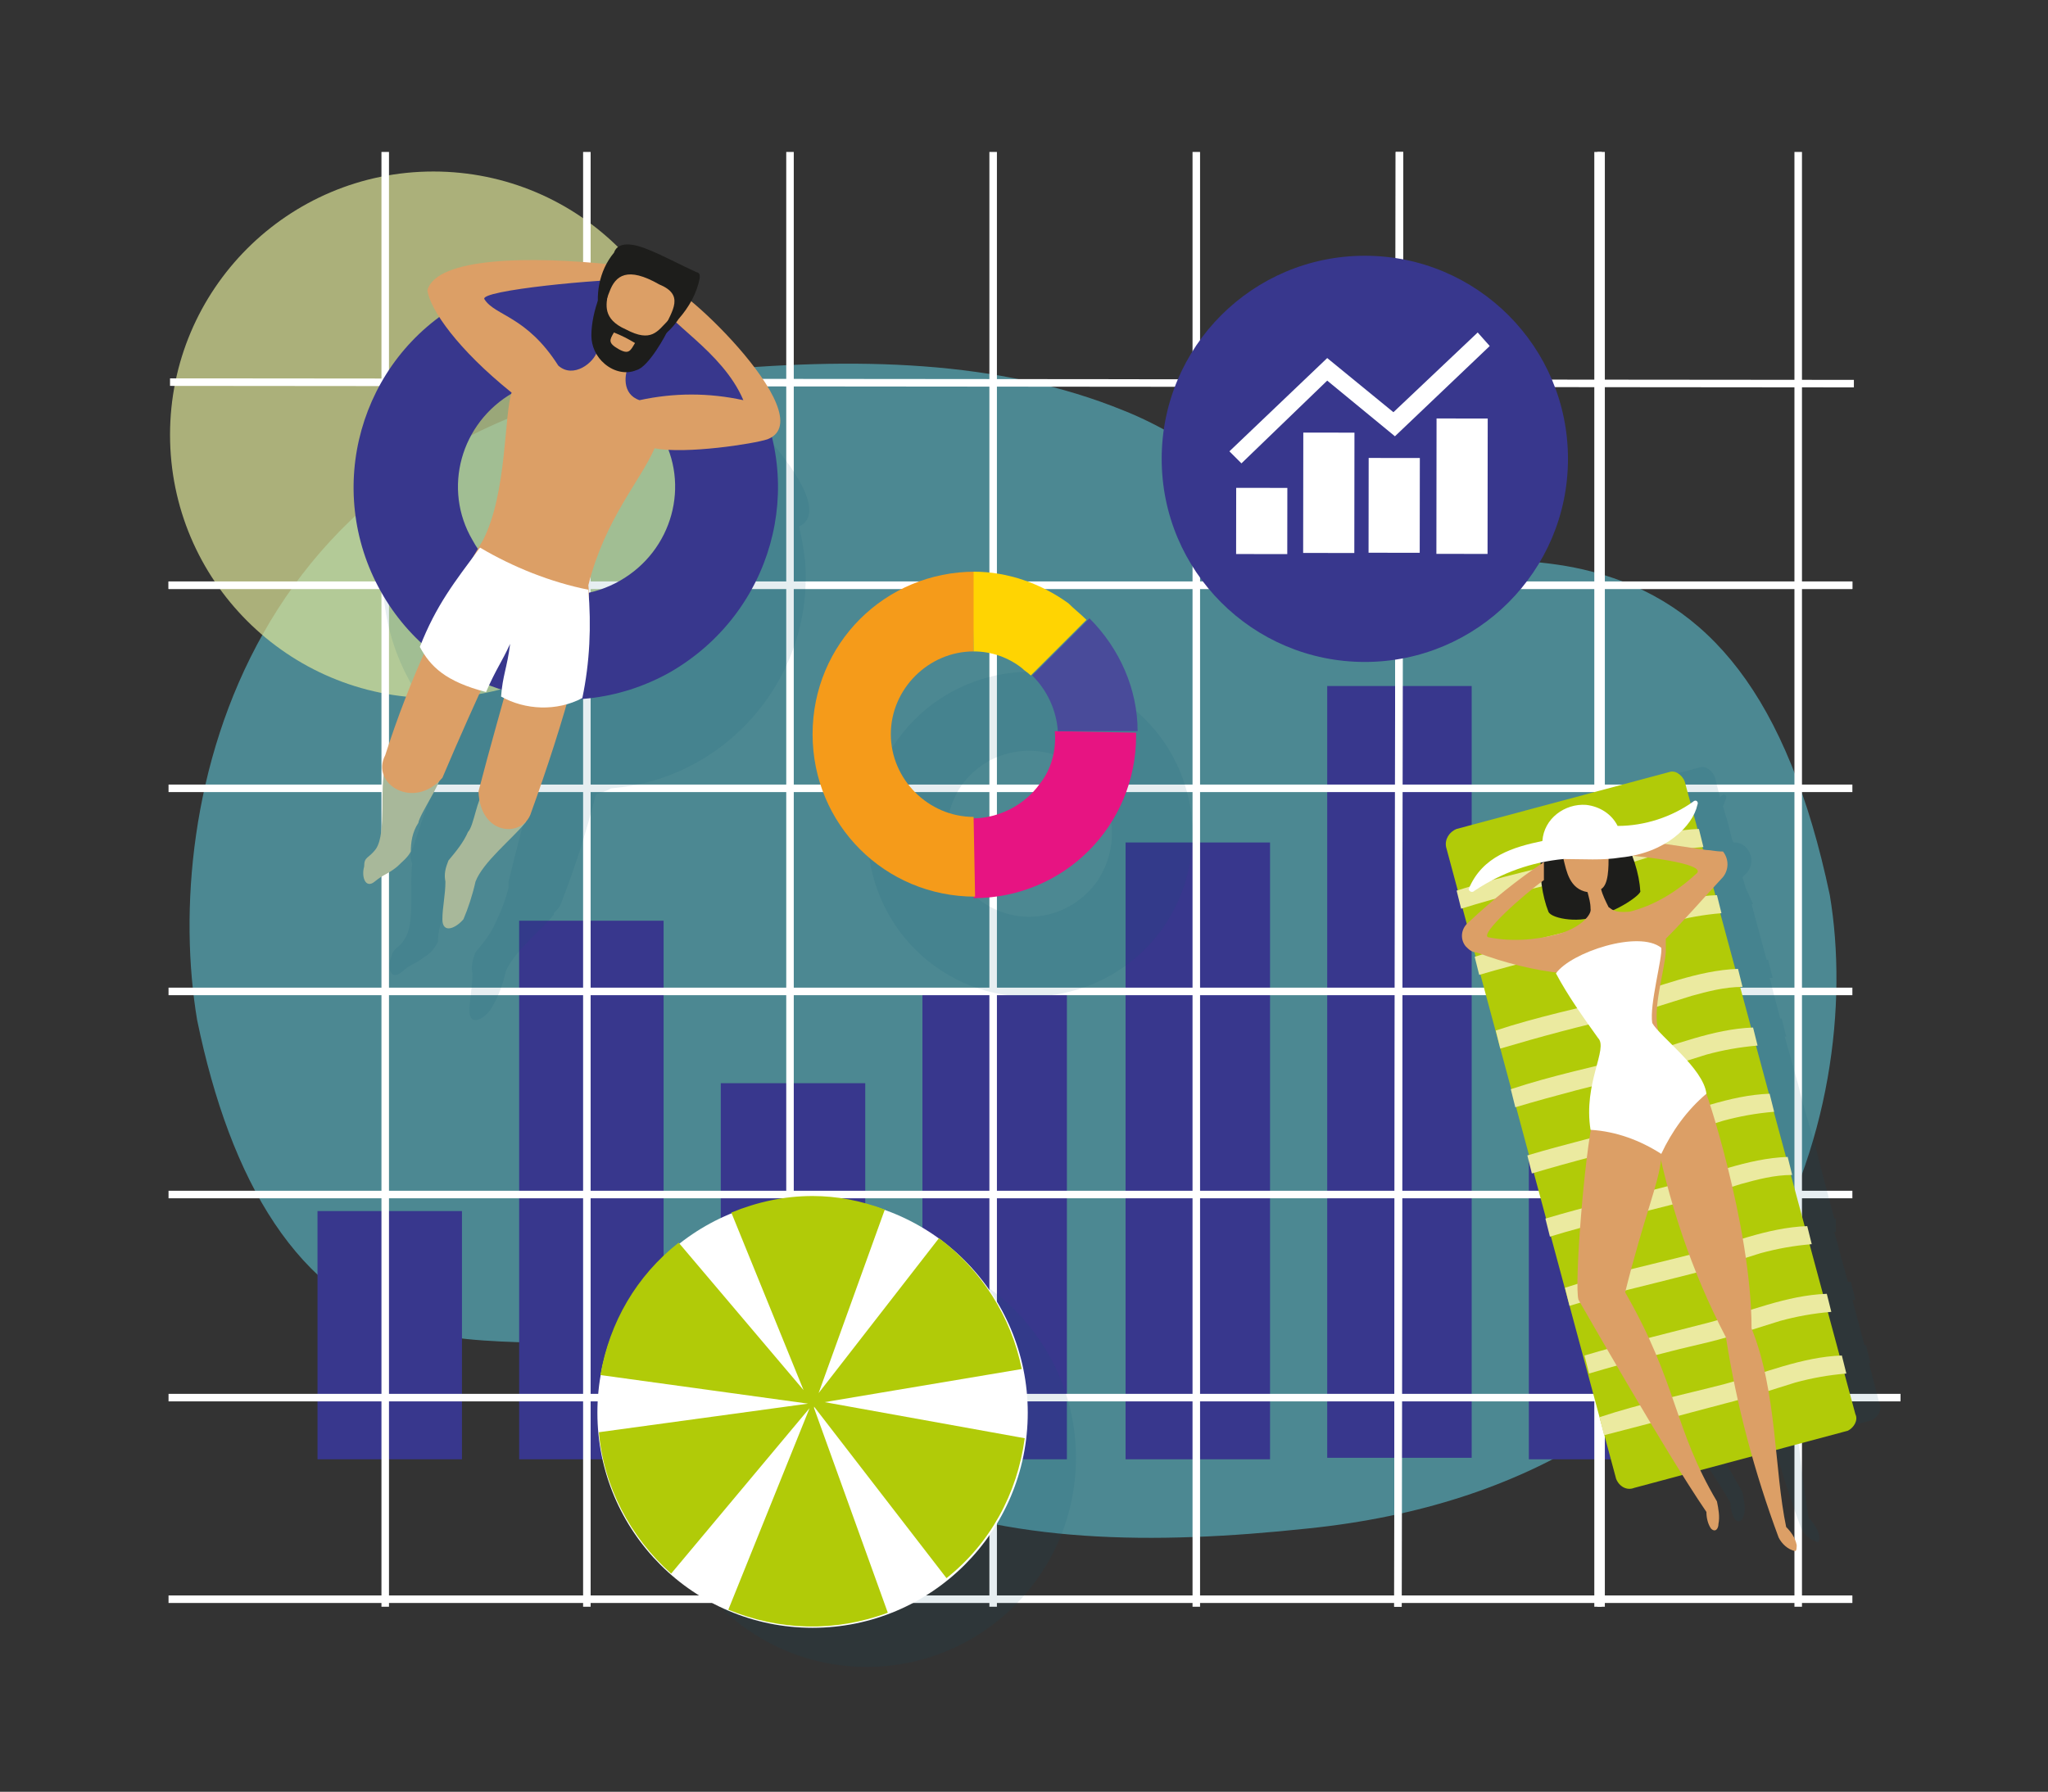
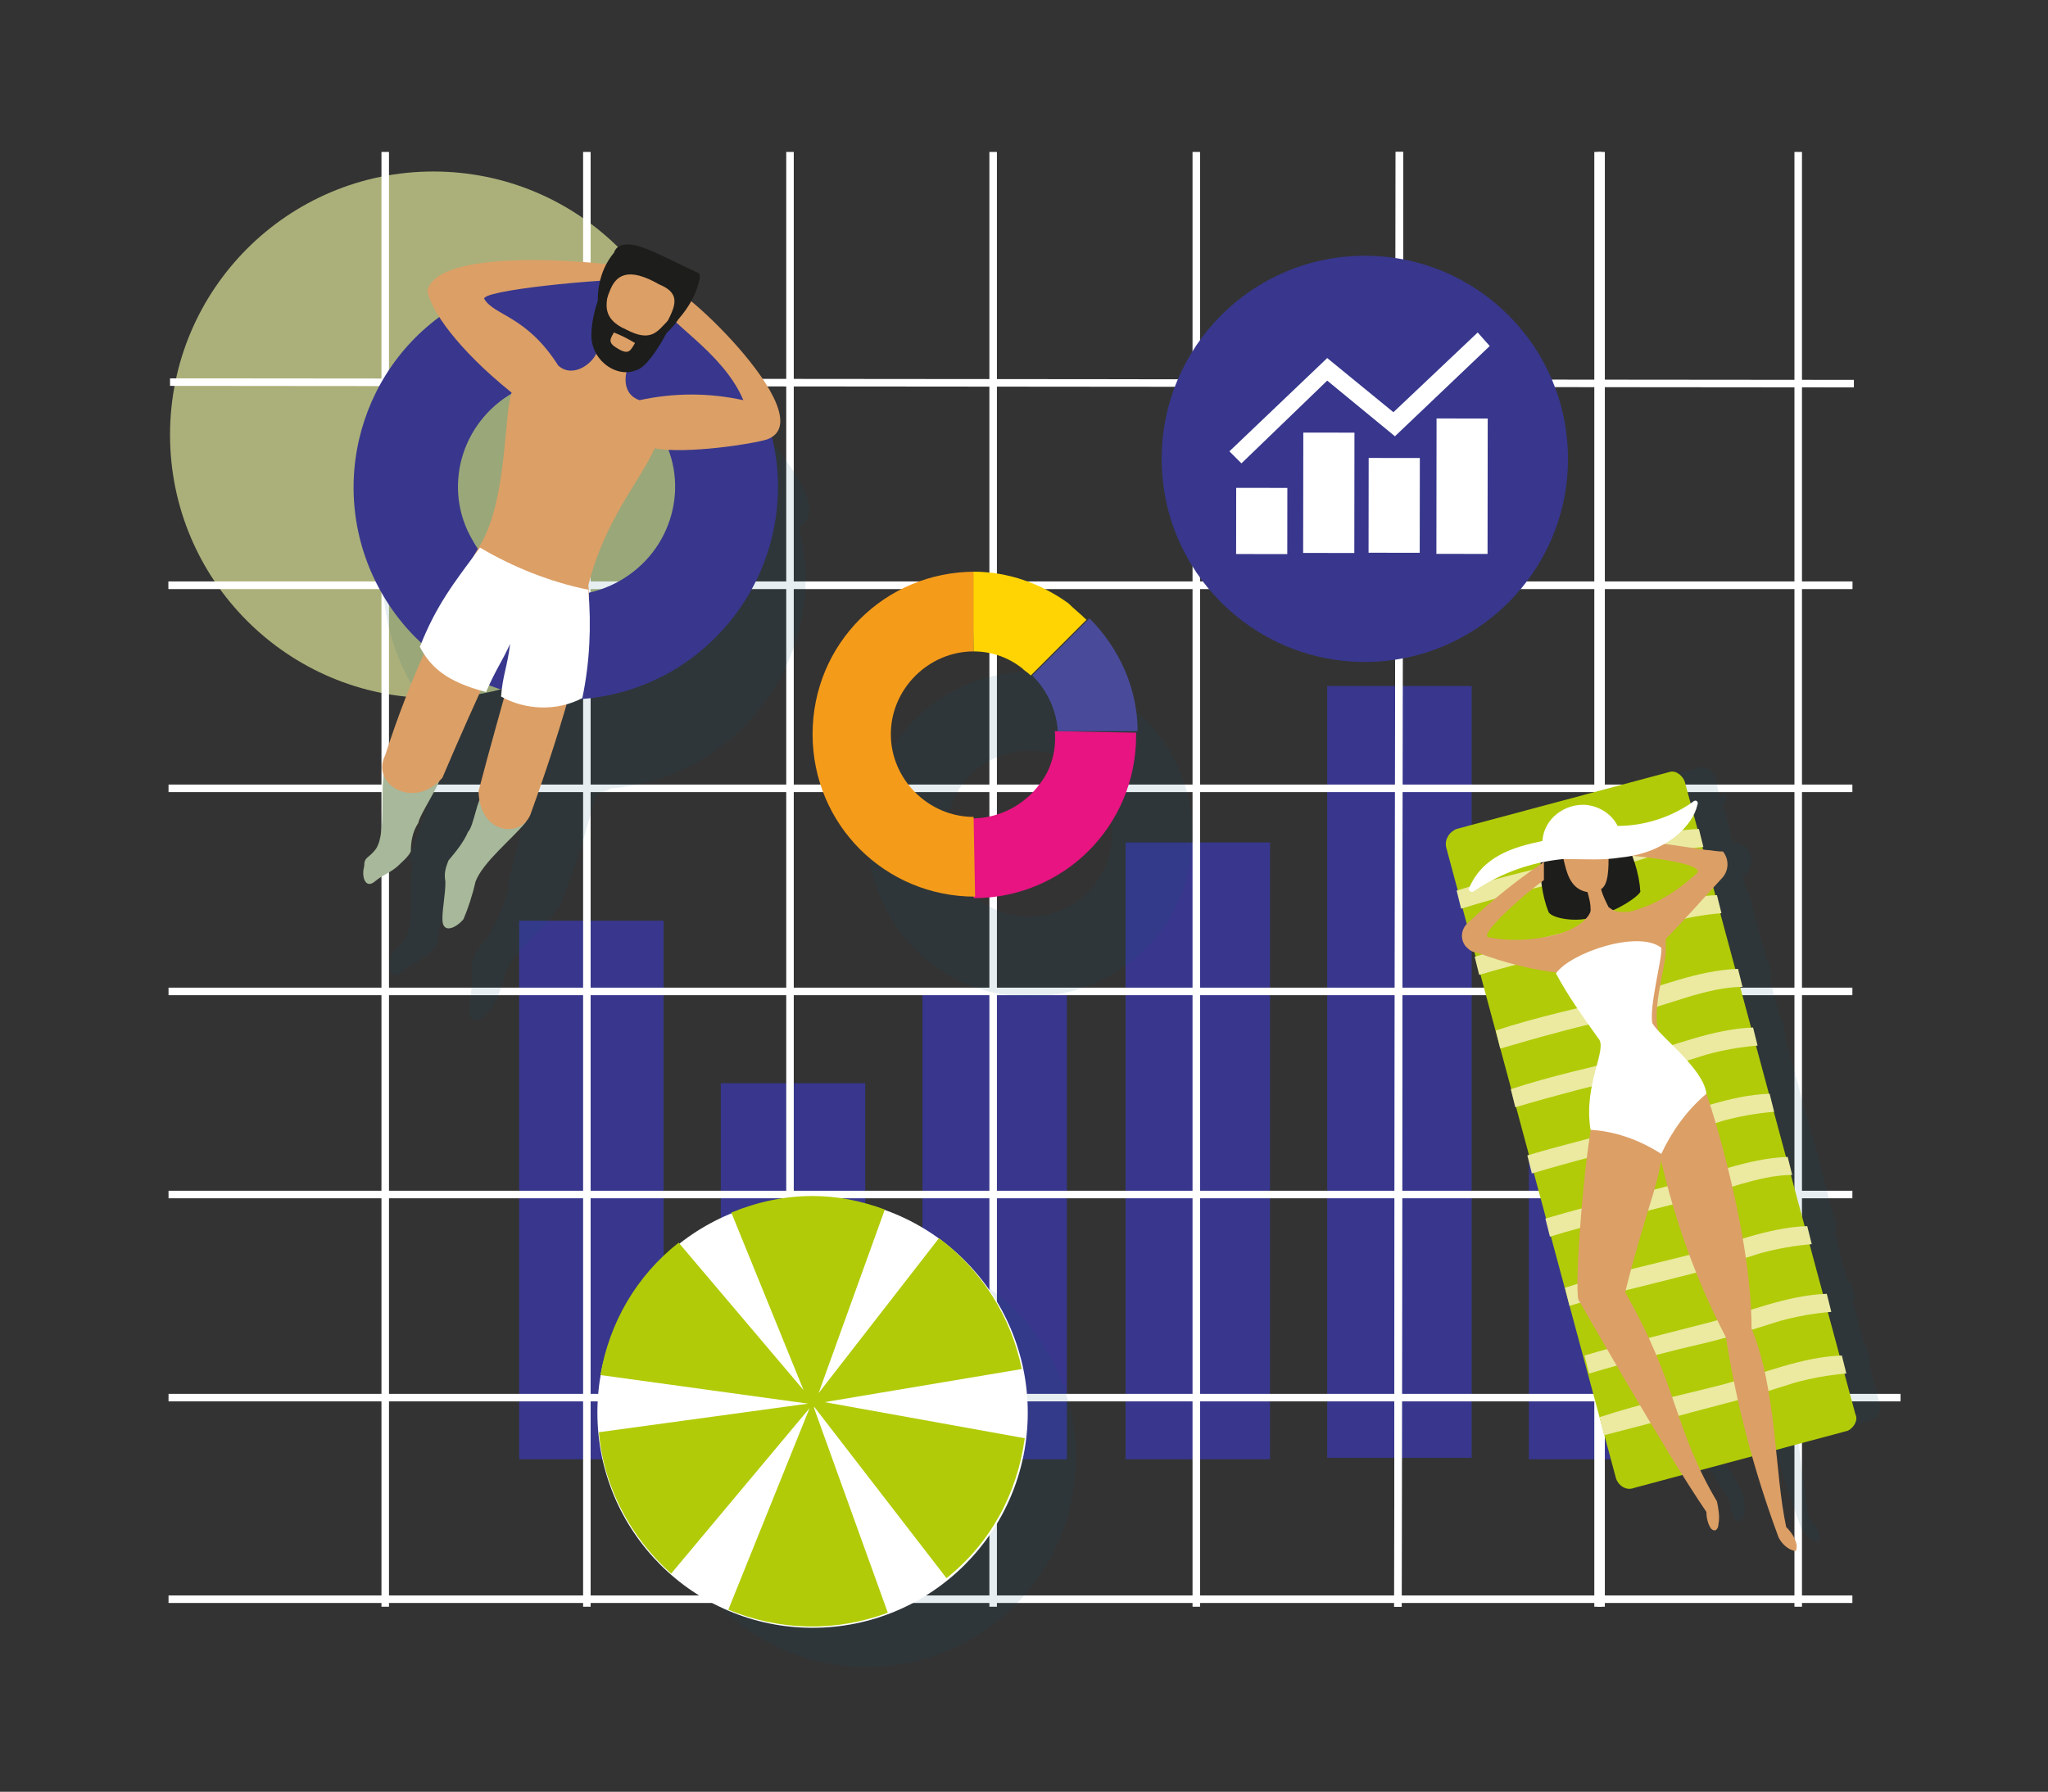
<svg xmlns="http://www.w3.org/2000/svg" version="1.1" id="Layer_1" x="0px" y="0px" viewBox="0 0 136.1 119.1" style="enable-background:new 0 0 136.1 119.1;" xml:space="preserve">
  <rect x="0" y="0" width="136.1" height="119.1" fill="#333333" stroke="none" />
  <style type="text/css">
	.st0{opacity:0.6;}
	.st1{fill:#5DC1D2;}
	.st2{opacity:0.7;fill:#DFE699;enable-background:new    ;}
	.st3{fill:#38378D;}
	.st4{fill:none;stroke:#FFFFFF;stroke-width:0.5;stroke-miterlimit:10;}
	.st5{opacity:0.1;fill:#04526F;enable-background:new    ;}
	.st6{fill:#A8B89A;}
	.st7{fill:#DC9F66;}
	.st8{fill:#FFFFFF;}
	.st9{fill:#1D1D1B;}
	.st10{fill:#B1CB08;}
	.st11{fill:#EBEAA0;}
	.st12{opacity:0.1;}
	.st13{fill:#04526F;}
	.st14{fill:#E71482;}
	.st15{fill:#F59B1A;}
	.st16{fill:#494B9A;}
	.st17{fill:#FFD402;}
</style>
  <g id="Bob_2" class="st0">
-     <path class="st1" d="M121.6,59.5c-2.8-13.3-8.1-19.5-15.8-21.5c-6-1.6-12.2,0.1-17.5-2.6c-3.9-2-8.8-6.2-13.6-8.1   c-8.3-3.4-17.9-3.6-28.2-2.6c-30.4,3.2-35.8,28.8-33.4,43.1c2.2,10.7,6.7,18.5,14.5,20.6c6,1.6,12.2-0.1,17.5,2.6   c3.9,2,8.8,6.2,13.6,8.1c8.3,3.5,17.9,3.6,28.2,2.5C117.2,98.5,124,73.8,121.6,59.5z" />
-   </g>
+     </g>
  <circle class="st2" cx="28.8" cy="28.9" r="17.5" />
-   <rect x="21.1" y="80.5" class="st3" width="9.6" height="16.5" />
  <rect x="34.5" y="61.2" class="st3" width="9.6" height="35.8" />
  <rect x="47.9" y="72" class="st3" width="9.6" height="25" />
  <rect x="61.3" y="65.9" class="st3" width="9.6" height="31.1" />
  <rect x="74.8" y="56" class="st3" width="9.6" height="41" />
  <rect x="88.2" y="45.6" class="st3" width="9.6" height="51.3" />
  <rect x="101.6" y="72" class="st3" width="9.6" height="25" />
  <line class="st4" x1="11.2" y1="38.9" x2="123.1" y2="38.9" />
  <line class="st4" x1="11.2" y1="52.4" x2="123.1" y2="52.4" />
  <line class="st4" x1="11.2" y1="38.9" x2="123.1" y2="38.9" />
  <line class="st4" x1="11.3" y1="25.4" x2="123.2" y2="25.5" />
  <line class="st4" x1="11.2" y1="65.9" x2="123.1" y2="65.9" />
  <line class="st4" x1="11.2" y1="79.4" x2="123.1" y2="79.4" />
  <line class="st4" x1="11.2" y1="92.9" x2="126.3" y2="92.9" />
  <line class="st4" x1="11.2" y1="106.3" x2="123.1" y2="106.3" />
  <line class="st4" x1="25.6" y1="106.8" x2="25.6" y2="10.1" />
  <line class="st4" x1="39" y1="106.8" x2="39" y2="10.1" />
  <line class="st4" x1="52.5" y1="106.8" x2="52.5" y2="10.1" />
  <line class="st4" x1="66" y1="106.8" x2="66" y2="10.1" />
  <line class="st4" x1="79.5" y1="106.8" x2="79.5" y2="10.1" />
  <line class="st4" x1="92.9" y1="106.8" x2="93" y2="10.1" />
  <line class="st4" x1="106.4" y1="106.8" x2="106.4" y2="10.1" />
  <line class="st4" x1="92.9" y1="106.8" x2="93" y2="10.1" />
  <line class="st4" x1="106.2" y1="106.8" x2="106.2" y2="10.1" />
  <line class="st4" x1="119.5" y1="106.8" x2="119.5" y2="10.1" />
  <path class="st5" d="M47.9,26c0.3-0.4,0.5-0.9,0.5-1.5c0-0.1,0-0.1,0-0.2c0-0.1-0.1-0.2-0.2-0.2c-1.1-0.4-2.1-1-3.2-1.5  c-0.7-0.3-2-0.7-2.3,0.2c-0.2,0.2-0.3,0.5-0.5,0.8c-5.4-0.5-11.3-0.3-11.8,1.7c0.1,0.6,0.4,1.3,0.8,1.8c-6.3,4.6-7.6,13.4-3,19.7  c0.5,0.7,1.1,1.3,1.7,1.9l-0.2,0.5c0.1,0.1,0.2,0.3,0.3,0.4c-1,2.2-1.8,4.4-2.5,6.6c-0.2,0.4-0.3,0.8-0.1,1.2c-0.2,1.4,0.2,4-0.5,5  c-0.4,0.7-0.7,0.5-0.9,1.2c-0.3,0.8,0,1.6,0.7,1s0.9-0.5,1.5-1c0.4-0.2,0.7-0.6,0.9-1c0-0.7,0.2-1.4,0.5-1.9c0.1-0.5,1.1-2,1.4-2.8  c0.1-0.1,0.1-0.1,0.2-0.2c0.8-1.9,1.7-3.9,2.5-5.7l0.4,0.1c0.1-0.2,0.2-0.4,0.3-0.6l0.8,0.3c0,0.2,0,0.3,0,0.5l0.2,0.1  c-0.5,1.9-1.1,4.1-1.6,6.2c0,0.2,0,0.3,0,0.4c-0.2,0.8-0.5,1.6-0.9,2.4c-0.3,0.7-0.8,1.3-1.3,1.9c-0.2,0.5-0.3,1-0.2,1.4  c0,0.9-0.2,1.7-0.2,2.5c0,1,0.9,0.6,1.4-0.1c0.5-0.8,0.8-1.6,1-2.5c0.5-1.3,2.4-2.8,3.2-3.8c0,0,0-0.1,0-0.1  c0.2-0.2,0.4-0.4,0.5-0.7c0.9-2.3,1.7-4.8,2.3-7.2c0.3-0.1,0.7-0.2,1-0.4l0,0c7.7-0.6,13.5-7.4,12.9-15.1c-0.1-0.8-0.2-1.5-0.4-2.3  C55.6,33.8,50.6,28.3,47.9,26z M33.3,42c-1.9-3.4-0.8-7.7,2.6-9.7C35.4,34,35.6,39,34,42c-0.1,0.2-0.3,0.4-0.4,0.6  C33.5,42.4,33.4,42.2,33.3,42z M43,44.8c-0.6,0.3-1.3,0.6-1.9,0.7c0-0.2,0-0.4,0-0.5c1.1-4.4,3.5-6.9,4.4-9.1c0.2,0,0.5,0.1,0.7,0.1  C47.5,39.2,46.1,43,43,44.8z" />
  <path class="st3" d="M49.9,25.5c-3.8-6.8-12.4-9.2-19.2-5.4s-9.2,12.4-5.4,19.2s12.4,9.2,19.2,5.4c0,0,0,0,0,0  C51.3,40.8,53.7,32.3,49.9,25.5z M31.4,35.9c-2-3.4-0.8-7.8,2.7-9.8c3.4-2,7.8-0.8,9.8,2.7c2,3.4,0.8,7.8-2.7,9.8c0,0,0,0,0,0  C37.7,40.6,33.3,39.4,31.4,35.9C31.4,35.9,31.4,35.9,31.4,35.9L31.4,35.9z" />
  <path class="st6" d="M31.6,58.6c0.5-1.3,2.4-2.8,3.3-3.9c0.2-0.2-0.1-0.2-0.3-0.3c-0.4-0.3-2.4-1.9-2.4-1.8  c-0.5,0.4-0.7,2.3-1.1,2.7c-0.3,0.7-0.8,1.3-1.3,1.9c-0.2,0.5-0.3,0.9-0.2,1.4c0,0.9-0.2,1.7-0.2,2.5c0,1,0.9,0.6,1.4,0  C31.1,60.4,31.4,59.5,31.6,58.6z" />
  <path class="st6" d="M25,56.4c0.7-1.1,0.2-4.1,0.6-5.4c0.1-0.3,0.3,0,0.4,0c0.5,0.1,3.3,0.4,3.3,0.5c0,0.6-1.4,2.6-1.5,3.2  c-0.4,0.6-0.5,1.3-0.5,1.9c-0.2,0.4-0.6,0.7-0.9,1c-0.6,0.5-0.9,0.5-1.5,1c-0.6,0.5-0.9-0.3-0.7-1C24.2,56.9,24.5,57.1,25,56.4z" />
  <path class="st7" d="M25.6,50.2c-1,1.9,1.9,3.7,3.8,1.5c2.2-5.2,5-11.2,5.6-11.8l0,0c-0.1-0.3,0-0.2,0.1-0.3c0.2,0.9-1.8,7.2-3.3,13  c0.1,3,3,3.1,3.5,1.4c2.1-5.8,4.1-12.6,3.8-15.1c1.1-4.4,3.5-7,4.4-9.1c2.1,0.4,6.6-0.3,7.5-0.6c3.9-1.5-6.8-11.4-6.8-10.1  c0,0.2-0.5,0.8-0.5,0.8c0.5,1.5,4.3,3.4,5.7,6.7c-2.3-0.5-4.6-0.5-6.9,0c-1.2-0.4-1-1.8-0.7-2.3c-0.8,0-1.6-0.4-2.1-1  c-0.2,0.8-1.6,1.9-2.6,1C35,21,32.9,21,32.2,19.9c-0.5-0.6,8.1-1.4,9.8-1.3c0.1-0.1-1.2-1.1-1.2-1C35.2,17,29,17.1,28.4,19.3  c0.2,1.3,2,3.9,5.6,6.8c-0.5,1.4-0.3,6.7-1.9,9.8C29.4,40.4,27.2,45.2,25.6,50.2z" />
  <path class="st8" d="M31.9,36.4c2.2,1.3,4.7,2.3,7.2,2.8c0.2,2.4,0.1,4.8-0.4,7.2c-1.7,0.9-3.8,0.8-5.4-0.1c0.1-1.4,0.4-1.9,0.6-3.5  c-0.6,1.3-0.9,1.6-1.6,3.2c-2.7-0.7-3.7-1.7-4.4-3C29,40.2,30.2,38.7,31.9,36.4z" />
  <path class="st9" d="M45.1,21.2c0.7-0.8,1.2-1.7,1.4-2.7c0-0.1,0-0.1,0-0.2c0-0.1-0.1-0.2-0.2-0.2c-1.1-0.5-2.2-1.1-3.2-1.5  c-0.7-0.3-2-0.7-2.3,0.2c-1,1.2-1.3,2.9-0.9,4.4c0.4,1.1,1.3,2.2,2.6,1.9C43.6,22.8,44.5,22.1,45.1,21.2z" />
  <path class="st7" d="M44.1,21.9c0.6-1.3,1.4-2.3-0.3-3c-2.1-1.2-2.9-0.6-3.3,0.5c-0.1,0.2-1.1,3.1-0.8,3.6l0.1,0.1  c0.8,1.1,2.6,0.9,3.5,0C43.4,23.2,44.1,22,44.1,21.9z" />
  <path class="st9" d="M44.4,21.9c0.1-0.2,0.2-0.7,0-0.6c-0.7,0.7-1.1,1.5-2.8,0.6c-1.6-0.7-1.3-1.7-1.2-2.4c0-0.1-0.6,0.2-0.6,0.3  c-0.3,0.8-0.5,1.7-0.5,2.5c0,0.7,0.3,1.4,0.9,1.9c0.6,0.5,1.4,0.7,2.1,0.4C43.1,24.4,44.3,22.2,44.4,21.9z M42.2,22.8  c-0.3,0.5-0.4,0.8-1.1,0.4s-0.6-0.6-0.3-1.1C41.3,22.3,41.7,22.5,42.2,22.8z" />
  <path class="st5" d="M115.3,56h-0.1l-0.1-0.2l0,0l-0.3-1.2l0,0l-0.3-1c0.1-0.2,0.1-0.3,0.2-0.5c0.1-0.2-0.1-0.4-0.3-0.2l-0.1,0.1  l-0.3-1.2c-0.1-0.5-0.6-0.9-1-0.8l-14.2,3.8c-0.5,0.2-0.8,0.7-0.7,1.2l0.7,2.6h-0.1l0.3,1.2H99l0.3,0.9l-0.1,0.1  c-0.5,0.4-0.6,1.1-0.2,1.6c0.2,0.2,0.4,0.4,0.7,0.4l0.2,0.1v0.1h-0.1l0.3,1.2h0.1l2,7.5l0,0l0.3,1.2l0,0l0.9,3.2c0,0-0.1,0-0.1,0.1  l0.3,1.2h0.1l0.8,3h-0.1l0.3,1.2h0.1l0.9,3.4h-0.1l0.3,1.2h0.1l2,7.4l0,0l0.3,1.2l0,0l0.8,2.9c0.2,0.5,0.7,0.8,1.2,0.7l3.2-0.9  c0.6,0.9,1.1,1.7,1.5,2.4c0,0.4,0.1,0.8,0.3,1.1c0.3,0.3,0.5,0,0.6-0.3c0.1-0.5,0-1-0.1-1.5c-0.4-0.7-0.8-1.4-1.1-2l3.3-0.9  c0.4,1.6,1,3.4,1.7,5.3l0,0l0,0c0.2,0.4,0.6,0.8,1.1,0.9c0.1,0,0.1-0.3,0.1-0.4c-0.1-0.5-0.4-0.9-0.7-1.2c-0.3-1.7-0.5-3.5-0.7-5.2  l4.9-1.3c0.4-0.2,0.7-0.7,0.5-1.1l-0.7-2.7h0.1l-0.3-1.2h-0.1l-0.8-3h0.2l-0.3-1.2h-0.2l-0.9-3.3h0.1L122,81h-0.1l-0.9-3.4l0,0  l-0.3-1.2l0,0l-0.9-3.1l0,0l-0.3-1.2l0,0l-0.9-3.2h0.1l-0.3-1.2h-0.1l-0.7-2.7h0.2l-0.3-1.2h-0.1l-1-3.7h0.1L116,59H116l-0.2-0.7  l0.3-0.3c0.4-0.5,0.4-1.2-0.1-1.7C115.8,56.1,115.5,56,115.3,56z" />
  <path class="st10" d="M107.4,98.3c0.2,0.5,0.7,0.8,1.2,0.6l14.2-3.8c0.4-0.2,0.7-0.7,0.5-1.1l-11.3-41.9c-0.1-0.5-0.6-0.9-1-0.8  l-14.2,3.8c-0.5,0.2-0.8,0.7-0.7,1.2L107.4,98.3z" />
  <path class="st11" d="M97.1,60.4l-0.3-1.2c2.8-0.9,5.6-1.5,8.3-2.2c2.6-0.7,5.1-1.8,7.8-1.9l0.3,1.2c-1.2,0.1-2.3,0.3-3.4,0.6  c-1.6,0.5-3.1,1-4.7,1.4C102.4,58.9,99.7,59.6,97.1,60.4z" />
  <path class="st11" d="M98.3,64.8L98,63.6c2.7-0.9,5.6-1.5,8.3-2.2c2.6-0.7,5.1-1.8,7.8-1.9l0.3,1.2c-1.2,0.1-2.3,0.3-3.4,0.6  c-1.6,0.5-3.1,1-4.7,1.4C103.7,63.4,101,64,98.3,64.8z" />
  <path class="st11" d="M99.7,69.7l-0.3-1.2c2.7-0.9,5.6-1.5,8.3-2.2c2.6-0.7,5.1-1.8,7.8-1.9l0.3,1.2c-1.2,0-2.3,0.3-3.4,0.6  c-1.6,0.5-3.1,1-4.7,1.4C105,68.2,102.4,68.9,99.7,69.7z" />
  <path class="st11" d="M100.7,73.6l-0.3-1.2c2.7-0.9,5.6-1.5,8.3-2.2c2.6-0.7,5.1-1.8,7.8-1.9l0.3,1.2c-1.2,0.1-2.3,0.3-3.4,0.6  c-1.6,0.5-3.1,1-4.7,1.4C106.1,72.1,103.4,72.8,100.7,73.6z" />
  <path class="st11" d="M101.8,78l-0.3-1.2c2.7-0.8,5.6-1.5,8.3-2.2c2.6-0.7,5.1-1.8,7.8-1.9l0.3,1.2c-1.2,0.1-2.3,0.3-3.4,0.6  c-1.6,0.5-3.1,1-4.7,1.4C107.2,76.5,104.5,77.2,101.8,78z" />
  <path class="st11" d="M103,82.2l-0.3-1.2c2.7-0.8,5.6-1.5,8.3-2.2c2.6-0.7,5.1-1.8,7.8-1.9l0.3,1.2c-1.2,0-2.3,0.3-3.4,0.6  c-1.6,0.5-3.1,1-4.7,1.4C108.3,80.8,105.6,81.4,103,82.2z" />
  <path class="st11" d="M104.3,86.8l-0.3-1.2c2.7-0.9,5.6-1.5,8.3-2.2c2.6-0.7,5.1-1.8,7.8-1.9l0.3,1.2c-1.2,0.1-2.3,0.3-3.4,0.6  c-1.6,0.5-3.1,1-4.7,1.4C109.6,85.4,106.9,86,104.3,86.8z" />
  <path class="st11" d="M105.6,91.3l-0.3-1.2c2.7-0.8,5.6-1.5,8.3-2.2c2.6-0.7,5.1-1.8,7.8-1.9l0.3,1.2c-1.2,0.1-2.3,0.3-3.4,0.6  c-1.6,0.5-3.1,1-4.7,1.4C111,89.8,108.3,90.5,105.6,91.3z" />
  <path class="st11" d="M106.6,95.4l-0.3-1.2c2.7-0.9,5.6-1.5,8.3-2.2c2.6-0.7,5.1-1.8,7.8-1.9l0.3,1.2c-1.2,0.1-2.3,0.3-3.4,0.6  c-1.6,0.5-3.1,1-4.7,1.4C112,94,109.3,94.7,106.6,95.4z" />
  <path class="st7" d="M113.3,72.5c-0.7-1.7-3.7-0.2-3.4,2.3c0.9,4.9,2.5,9.7,4.8,14.1c0.7,4.5,1.9,9,3.5,13.3c0,0,0,0,0,0l0,0  c0.2,0.4,0.6,0.8,1.1,0.9c0.1,0,0.1-0.3,0.1-0.4c-0.1-0.5-0.4-0.9-0.7-1.2c-0.8-3.8-0.6-9-2.3-13.2  C116.4,81.4,113.2,71.9,113.3,72.5z" />
  <path class="st7" d="M104.9,86.4c0.3,0.5,5.7,10,8.5,14.1c0,0.4,0.1,0.8,0.3,1.1c0.3,0.3,0.5,0,0.5-0.3c0.1-0.5,0-1-0.1-1.5  c-2.9-4.9-2.6-7.8-6.1-13.9c1.3-5.2,2.2-7.1,2.4-8.9c-0.5-2.2-4.3-3.5-4.5-2.8C105.3,76.6,104.6,85.5,104.9,86.4z" />
  <path class="st9" d="M104.6,53.7c-2.7,0.8-2.5,4.9-1.7,6.9l0,0c0.2,0.5,2.3,0.8,3.3,0.2c1.1-0.1,3-1.4,2.8-1.6  C108.9,57.1,107.2,53,104.6,53.7z" />
  <path class="st7" d="M113.4,56.5l-6.8-1c-0.1-0.3-0.5-0.5-0.8-0.4c-0.1,0-0.2,0.1-0.2,0.2c-0.3,0.8-0.9,1.4-1.7,1.8  c0.2,0.8,0.4,2,1.6,2.2c0.1,0.4,0.2,0.7,0.2,1.1c0.1,0.4-0.7,1.3-2.2,1.7c-1.5,0.4-3.1,0.5-4.6,0.2c-0.6-0.2,2.3-2.8,3.7-3.8v-1.2  c-1.8,1.2-3.4,2.5-5,4c-0.5,0.4-0.6,1.1-0.2,1.6c0.2,0.2,0.4,0.4,0.7,0.4c1.9,0.7,3.8,1.2,5.8,1.4c0.4,0.6,2.9,4.3,2.8,4.7  c-0.2,0.6,3.5-0.9,3.5-0.9c-0.4-1.4,0.4-3.9,0.5-5.2l0,0c0-0.3,0-0.6,0-0.9c1.3-1.3,2.5-2.7,3.8-4.1c0.4-0.5,0.4-1.2,0-1.7  C114,56.6,113.7,56.5,113.4,56.5z M108.3,60.6c-1.1,0.1-1.2-0.2-1.4-0.3c-0.2-0.4-0.4-0.8-0.5-1.2c0.5-0.3,0.5-1.4,0.5-2.3  c1.7,0,6.8,0.6,5.8,1.3C111.4,59.3,109.9,60.2,108.3,60.6z" />
  <path class="st8" d="M102.5,55.9c0.1-1.5,1.5-2.5,2.9-2.4c0.9,0.1,1.7,0.6,2.1,1.4c1.8,0,3.6-0.6,5-1.6c0.2-0.2,0.4,0,0.3,0.2  c-0.3,1.4-2.1,3.2-5.1,3.5c-1.2,0.2-2.5,0.1-3.8,0.1c-2.1,0.2-4.1,0.9-5.9,2.1c-0.2,0.2-0.4,0-0.4-0.1  C98.5,56.9,100.6,56.3,102.5,55.9z" />
  <path class="st8" d="M110.4,63c-1.5-1.2-6,0.3-7,1.7c0.8,1.5,1.8,2.9,2.8,4.3c0.7,0.7-1,3-0.5,6.1c1.7,0.1,3.3,0.7,4.7,1.6  c0.7-1.5,1.7-2.9,3-4c-0.2-1.7-3.1-3.8-3.6-4.7C109.6,66.8,110.5,63.6,110.4,63L110.4,63z" />
  <circle class="st5" cx="57.6" cy="96.9" r="13.9" />
  <circle class="st8" cx="54" cy="93.9" r="14.3" />
  <path class="st10" d="M62.4,82.3l-8,10.3l4.4-12.2c-1.6-0.6-3.2-0.9-4.8-0.9c-1.9,0-3.7,0.4-5.4,1.1l4.8,11.8l-8.3-9.8  c-2.8,2.2-4.6,5.3-5.2,8.8l13.8,1.9l0,0l-13.9,1.9c0.3,3.6,2.1,7,4.8,9.4l9.2-11l0,0L48.4,107c3.4,1.4,7.1,1.5,10.6,0.2l-4.9-13.6  v-0.1l8.8,11.4c2.9-2.3,4.7-5.6,5.2-9.3l-13.3-2.4L67.9,91C67.2,87.5,65.2,84.4,62.4,82.3z" />
  <g class="st12">
    <path class="st13" d="M74.8,46.7c-4.8-3.5-11.6-2.4-15.1,2.4c-3.5,4.8-2.4,11.6,2.4,15.1c4.8,3.5,11.6,2.4,15.1-2.4c0,0,0,0,0,0   C80.7,56.9,79.6,50.2,74.8,46.7z M65.2,59.9c-2.5-1.8-3-5.2-1.3-7.7c1.8-2.5,5.2-3,7.7-1.3c2.5,1.8,3,5.2,1.3,7.7c0,0,0,0,0,0   C71.1,61.1,67.7,61.7,65.2,59.9C65.2,59.9,65.2,59.9,65.2,59.9L65.2,59.9z" />
  </g>
  <path class="st14" d="M64.7,59.7c6,0,10.8-4.8,10.8-10.8c0-0.1,0-0.2,0-0.2l-5.4-0.1c0.1,1.2-0.2,2.5-1,3.5c-1,1.4-2.7,2.3-4.5,2.3  L64.7,59.7z" />
  <path class="st15" d="M64.8,38c-6,0-10.8,4.8-10.8,10.8c0,6,4.8,10.8,10.8,10.8l-0.1-5.3c-3,0-5.5-2.5-5.5-5.5c0-3,2.5-5.5,5.5-5.5  l0,0" />
  <path class="st16" d="M68.6,44.9c1,1,1.6,2.3,1.7,3.7h5.3c0-2.8-1.2-5.5-3.2-7.5L68.6,44.9z" />
  <path class="st17" d="M64.7,43.3c1.2,0,2.3,0.4,3.2,1.1c0.2,0.2,0.4,0.3,0.6,0.5l3.7-3.7c-0.4-0.4-0.8-0.7-1.2-1.1  c-1.8-1.3-4-2.1-6.3-2.1L64.7,43.3z" />
  <circle class="st3" cx="90.7" cy="30.5" r="13.5" />
  <rect x="84.3" y="31.1" transform="matrix(1.221725e-03 -1 1 1.221725e-03 55.398 121.016)" class="st8" width="8" height="3.4" />
  <rect x="81.6" y="32.9" transform="matrix(1.221725e-03 -1 1 1.221725e-03 49.146 118.387)" class="st8" width="4.4" height="3.4" />
  <rect x="89.6" y="31.9" transform="matrix(1.221725e-03 -1 1 1.221725e-03 58.938 126.301)" class="st8" width="6.3" height="3.4" />
  <rect x="92.6" y="30.6" transform="matrix(1.221725e-03 -1 1 1.221725e-03 64.742 129.378)" class="st8" width="9" height="3.4" />
  <polygon class="st8" points="88.2,25.3 92.7,29 99,23 98.2,22.1 92.6,27.4 88.2,23.8 81.7,30 82.5,30.8 " />
</svg>